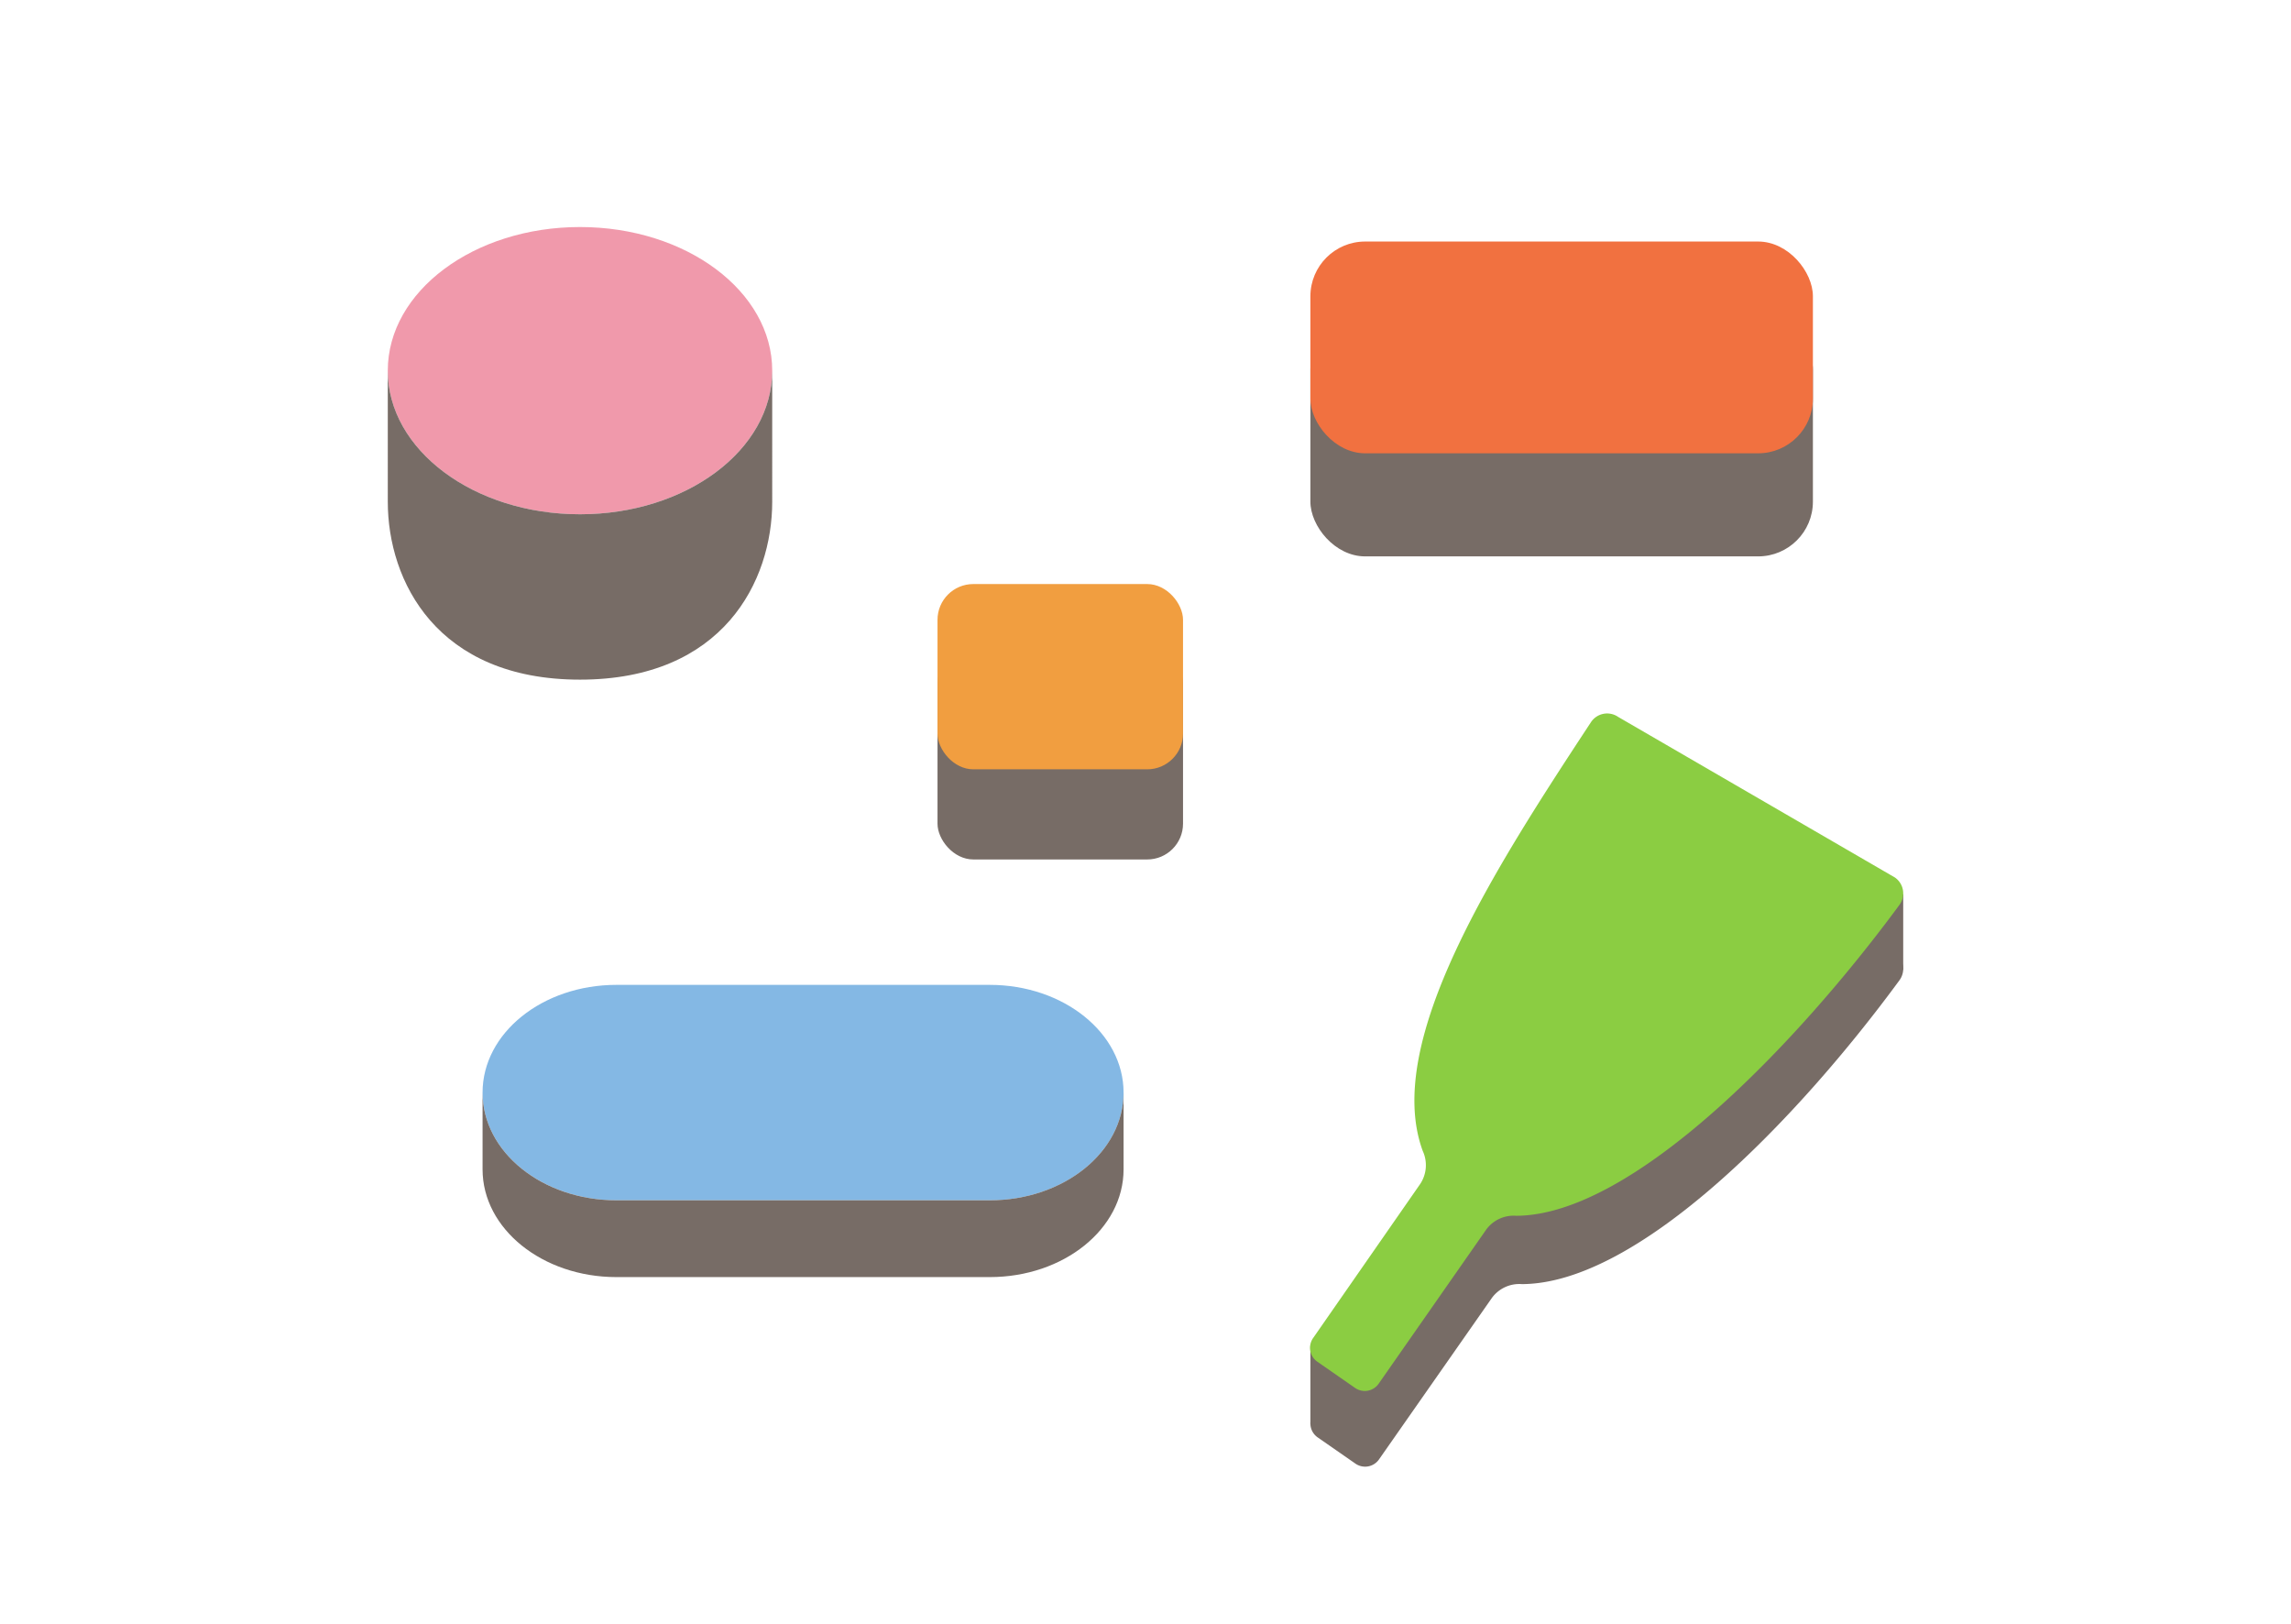
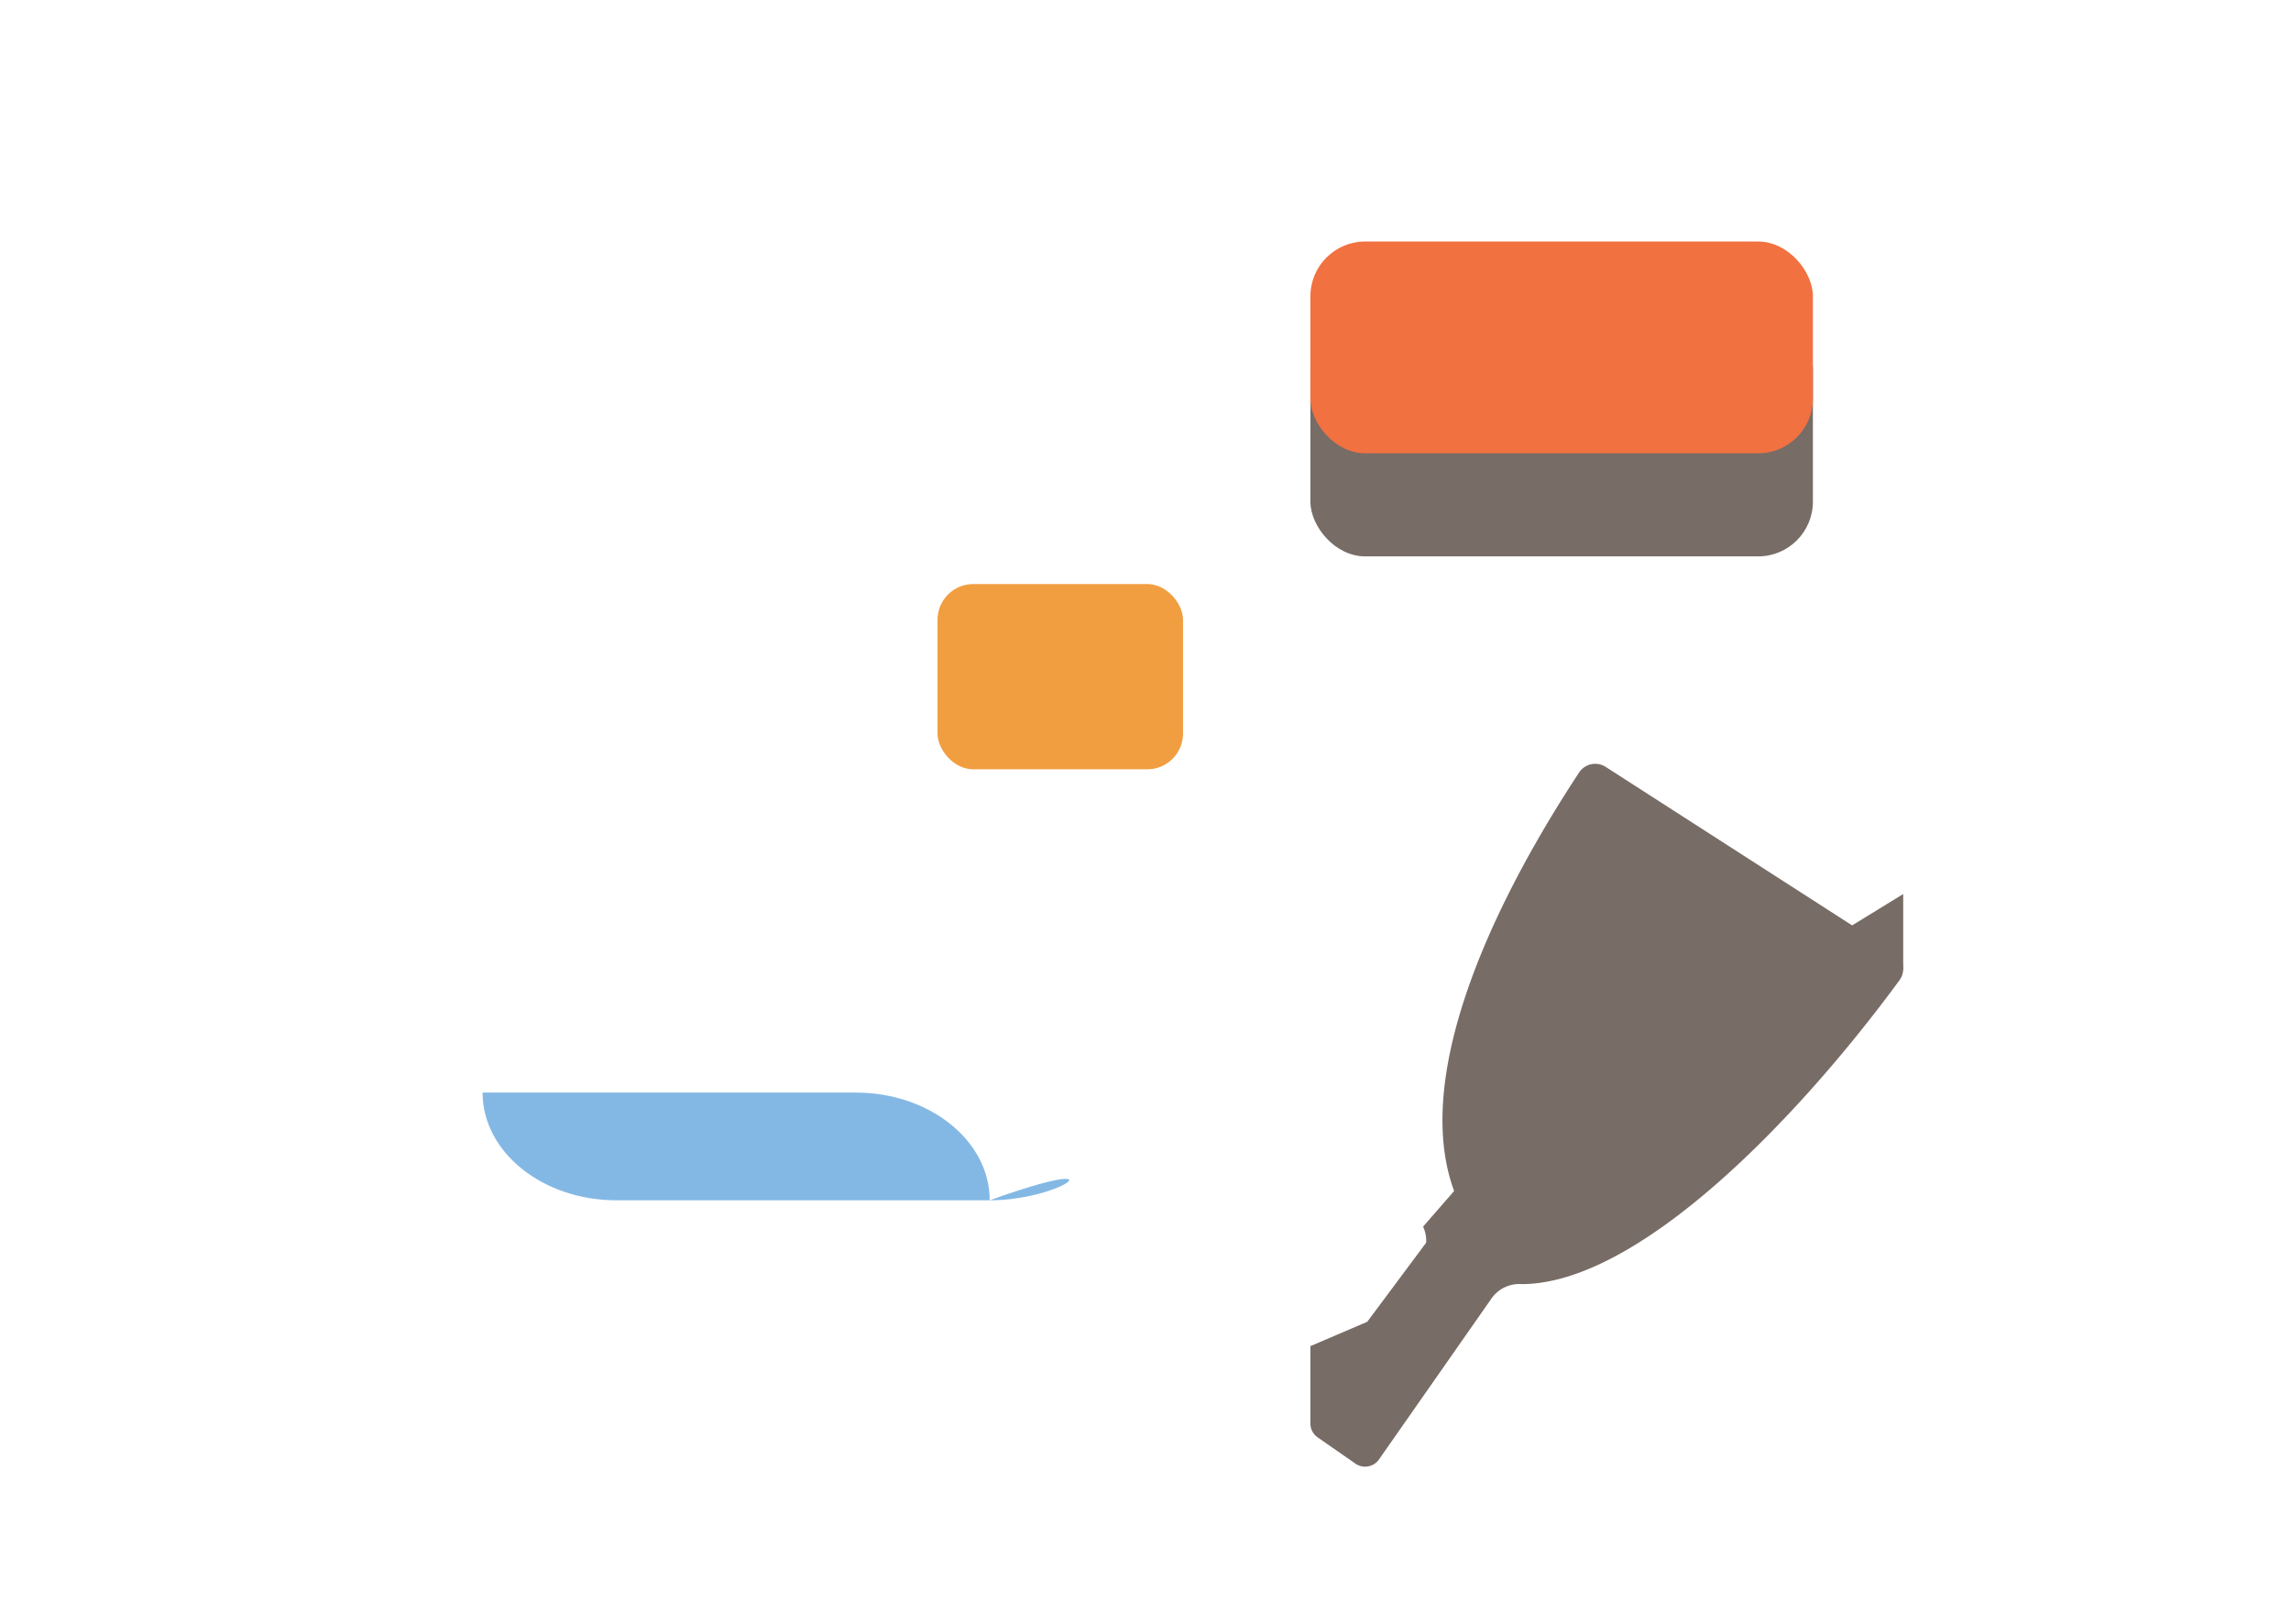
<svg xmlns="http://www.w3.org/2000/svg" width="395" height="280" viewBox="0 0 395 280">
  <defs>
    <style>.a{fill:none;}.b{fill:#84b8e4;}.c{fill:#776c66;}.d{fill:#f19e40;}.e{fill:#8bcd42;}.f{fill:#f17140;}.g{fill:#f099ab;}</style>
  </defs>
  <title>navi_kusuri</title>
  <rect class="a" width="395" height="280" />
-   <path class="b" d="M170.64,206.93H106.28c-12.75,0-23.08-8.32-23.08-18.57h0c0-10.26,10.33-18.57,23.08-18.57h64.36c12.75,0,23.08,8.32,23.08,18.57h0C193.72,198.62,183.39,206.93,170.64,206.93Z" />
-   <path class="c" d="M193.72,201.6h0c0,10.26-10.33,18.57-23.08,18.57H106.28c-12.75,0-23.08-8.32-23.08-18.57h0V188.36c0,10.26,10.33,18.57,23.08,18.57h64.36c12.75,0,23.08-8.32,23.08-18.57Z" />
-   <rect class="c" x="161.64" y="111.75" width="42.33" height="36.42" rx="6.17" ry="6.17" />
+   <path class="b" d="M170.64,206.93H106.28c-12.75,0-23.08-8.32-23.08-18.57h0h64.36c12.75,0,23.08,8.32,23.08,18.57h0C193.72,198.62,183.39,206.93,170.64,206.93Z" />
  <rect class="d" x="161.64" y="100.69" width="42.33" height="31.94" rx="6.17" ry="6.17" />
  <path class="c" d="M327.49,169a3.34,3.34,0,0,0-.78-4.72l-49.76-32a3.34,3.34,0,0,0-4.7.91c-16.41,24.95-28.5,53.29-21.54,72.14,0,0-5.35,6.14-5.35,6.14a5.85,5.85,0,0,1-.44,5.7l-18.47,26.57a2.92,2.92,0,0,0,.73,4.06l6.52,4.53a2.92,2.92,0,0,0,4.06-.73l19.45-27.82a5.85,5.85,0,0,1,5.19-2.4h0C282.47,221.31,309.83,193.07,327.49,169Z" />
  <polygon class="c" points="225.93 245.5 225.93 232.07 235.73 227.88 259.1 196.5 328.14 154.13 328.14 167.16 279.16 204.97 261.02 212.44 255.66 212.03 235.19 241.02 225.93 245.5" />
-   <path class="e" d="M327.49,156a3.34,3.34,0,0,0-.78-4.72L279,123.6a3.34,3.34,0,0,0-4.7.91c-16.41,24.95-35.93,55.06-29,73.91v0a5.85,5.85,0,0,1-.44,5.7l-18.47,26.57a2.92,2.92,0,0,0,.73,4.06l6.52,4.53a2.92,2.92,0,0,0,4.06-.73L256.23,212a5.85,5.85,0,0,1,5.19-2.4h0C281.49,209.51,309.83,180,327.49,156Z" />
  <rect class="c" x="225.93" y="54.29" width="86.64" height="41.63" rx="9.44" ry="9.44" />
  <rect class="f" x="225.93" y="41.64" width="86.64" height="36.51" rx="9.44" ry="9.44" />
-   <ellipse class="g" cx="100" cy="63.9" rx="33.14" ry="24.76" />
-   <path class="c" d="M133.14,86.5c0,13.67-8.45,30.67-33.14,30.67s-33.14-17-33.14-30.67V63.9c0,13.67,14.84,24.76,33.14,24.76s33.14-11.08,33.14-24.76Z" />
</svg>